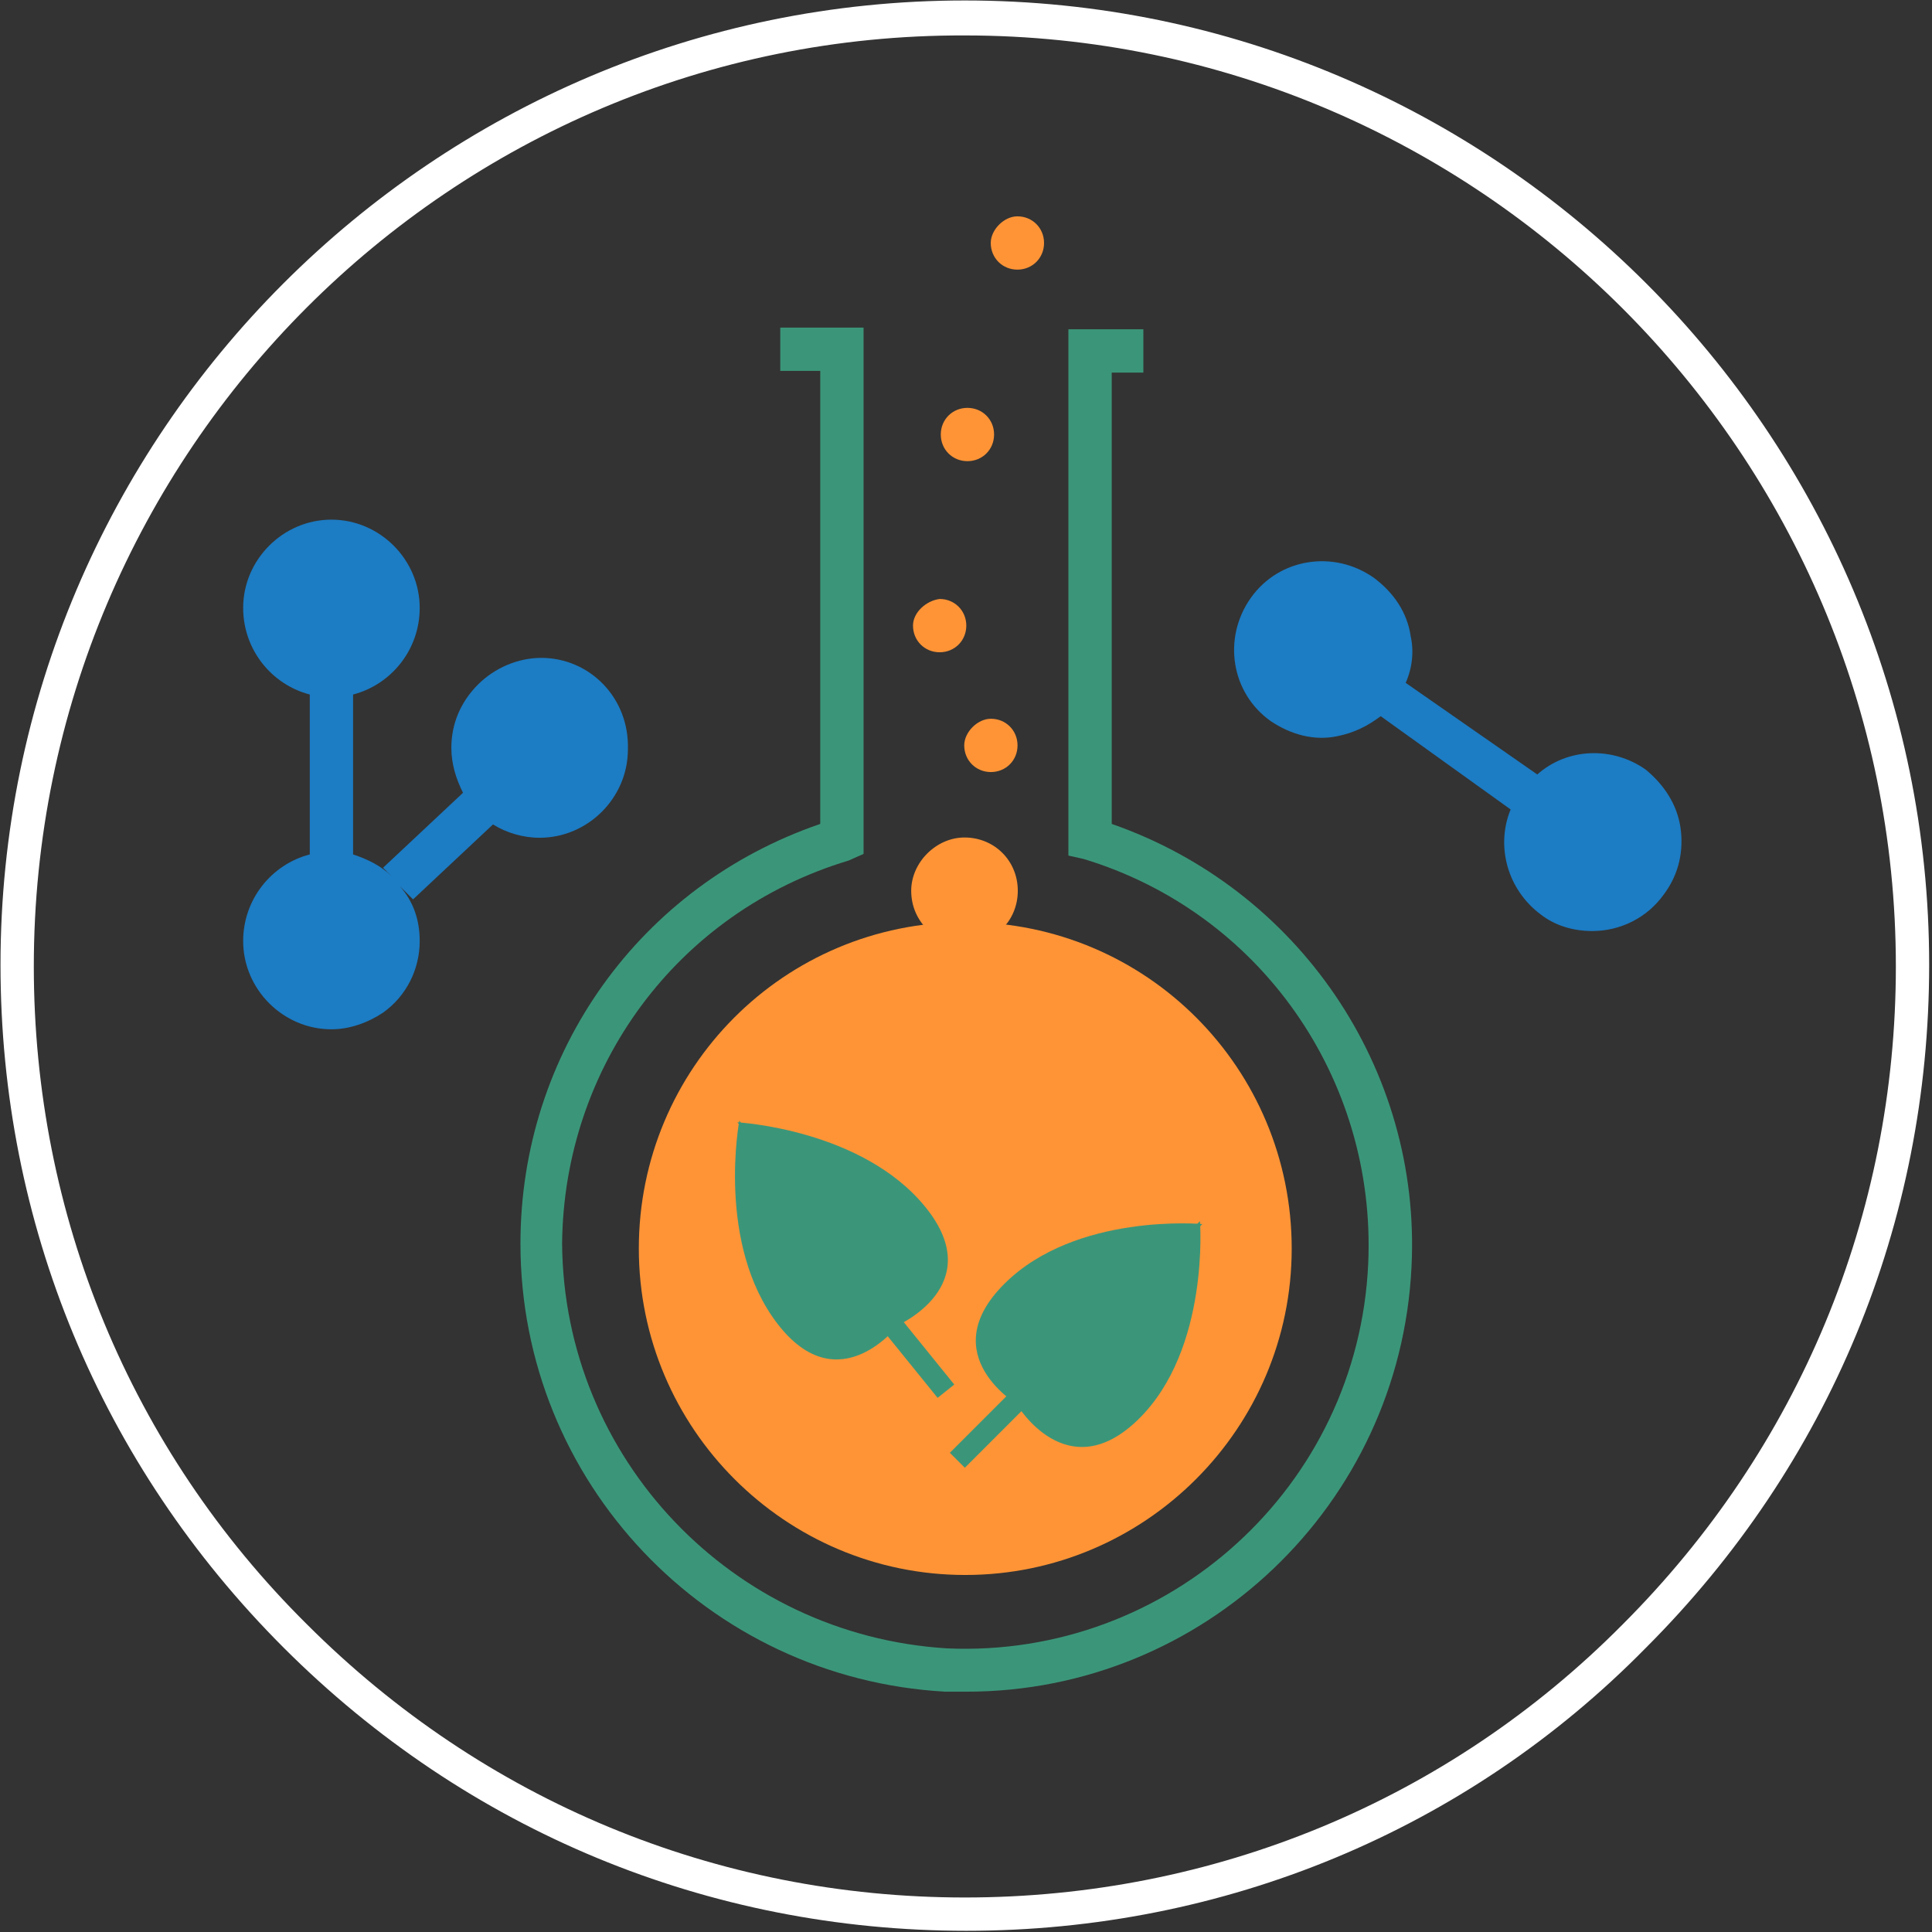
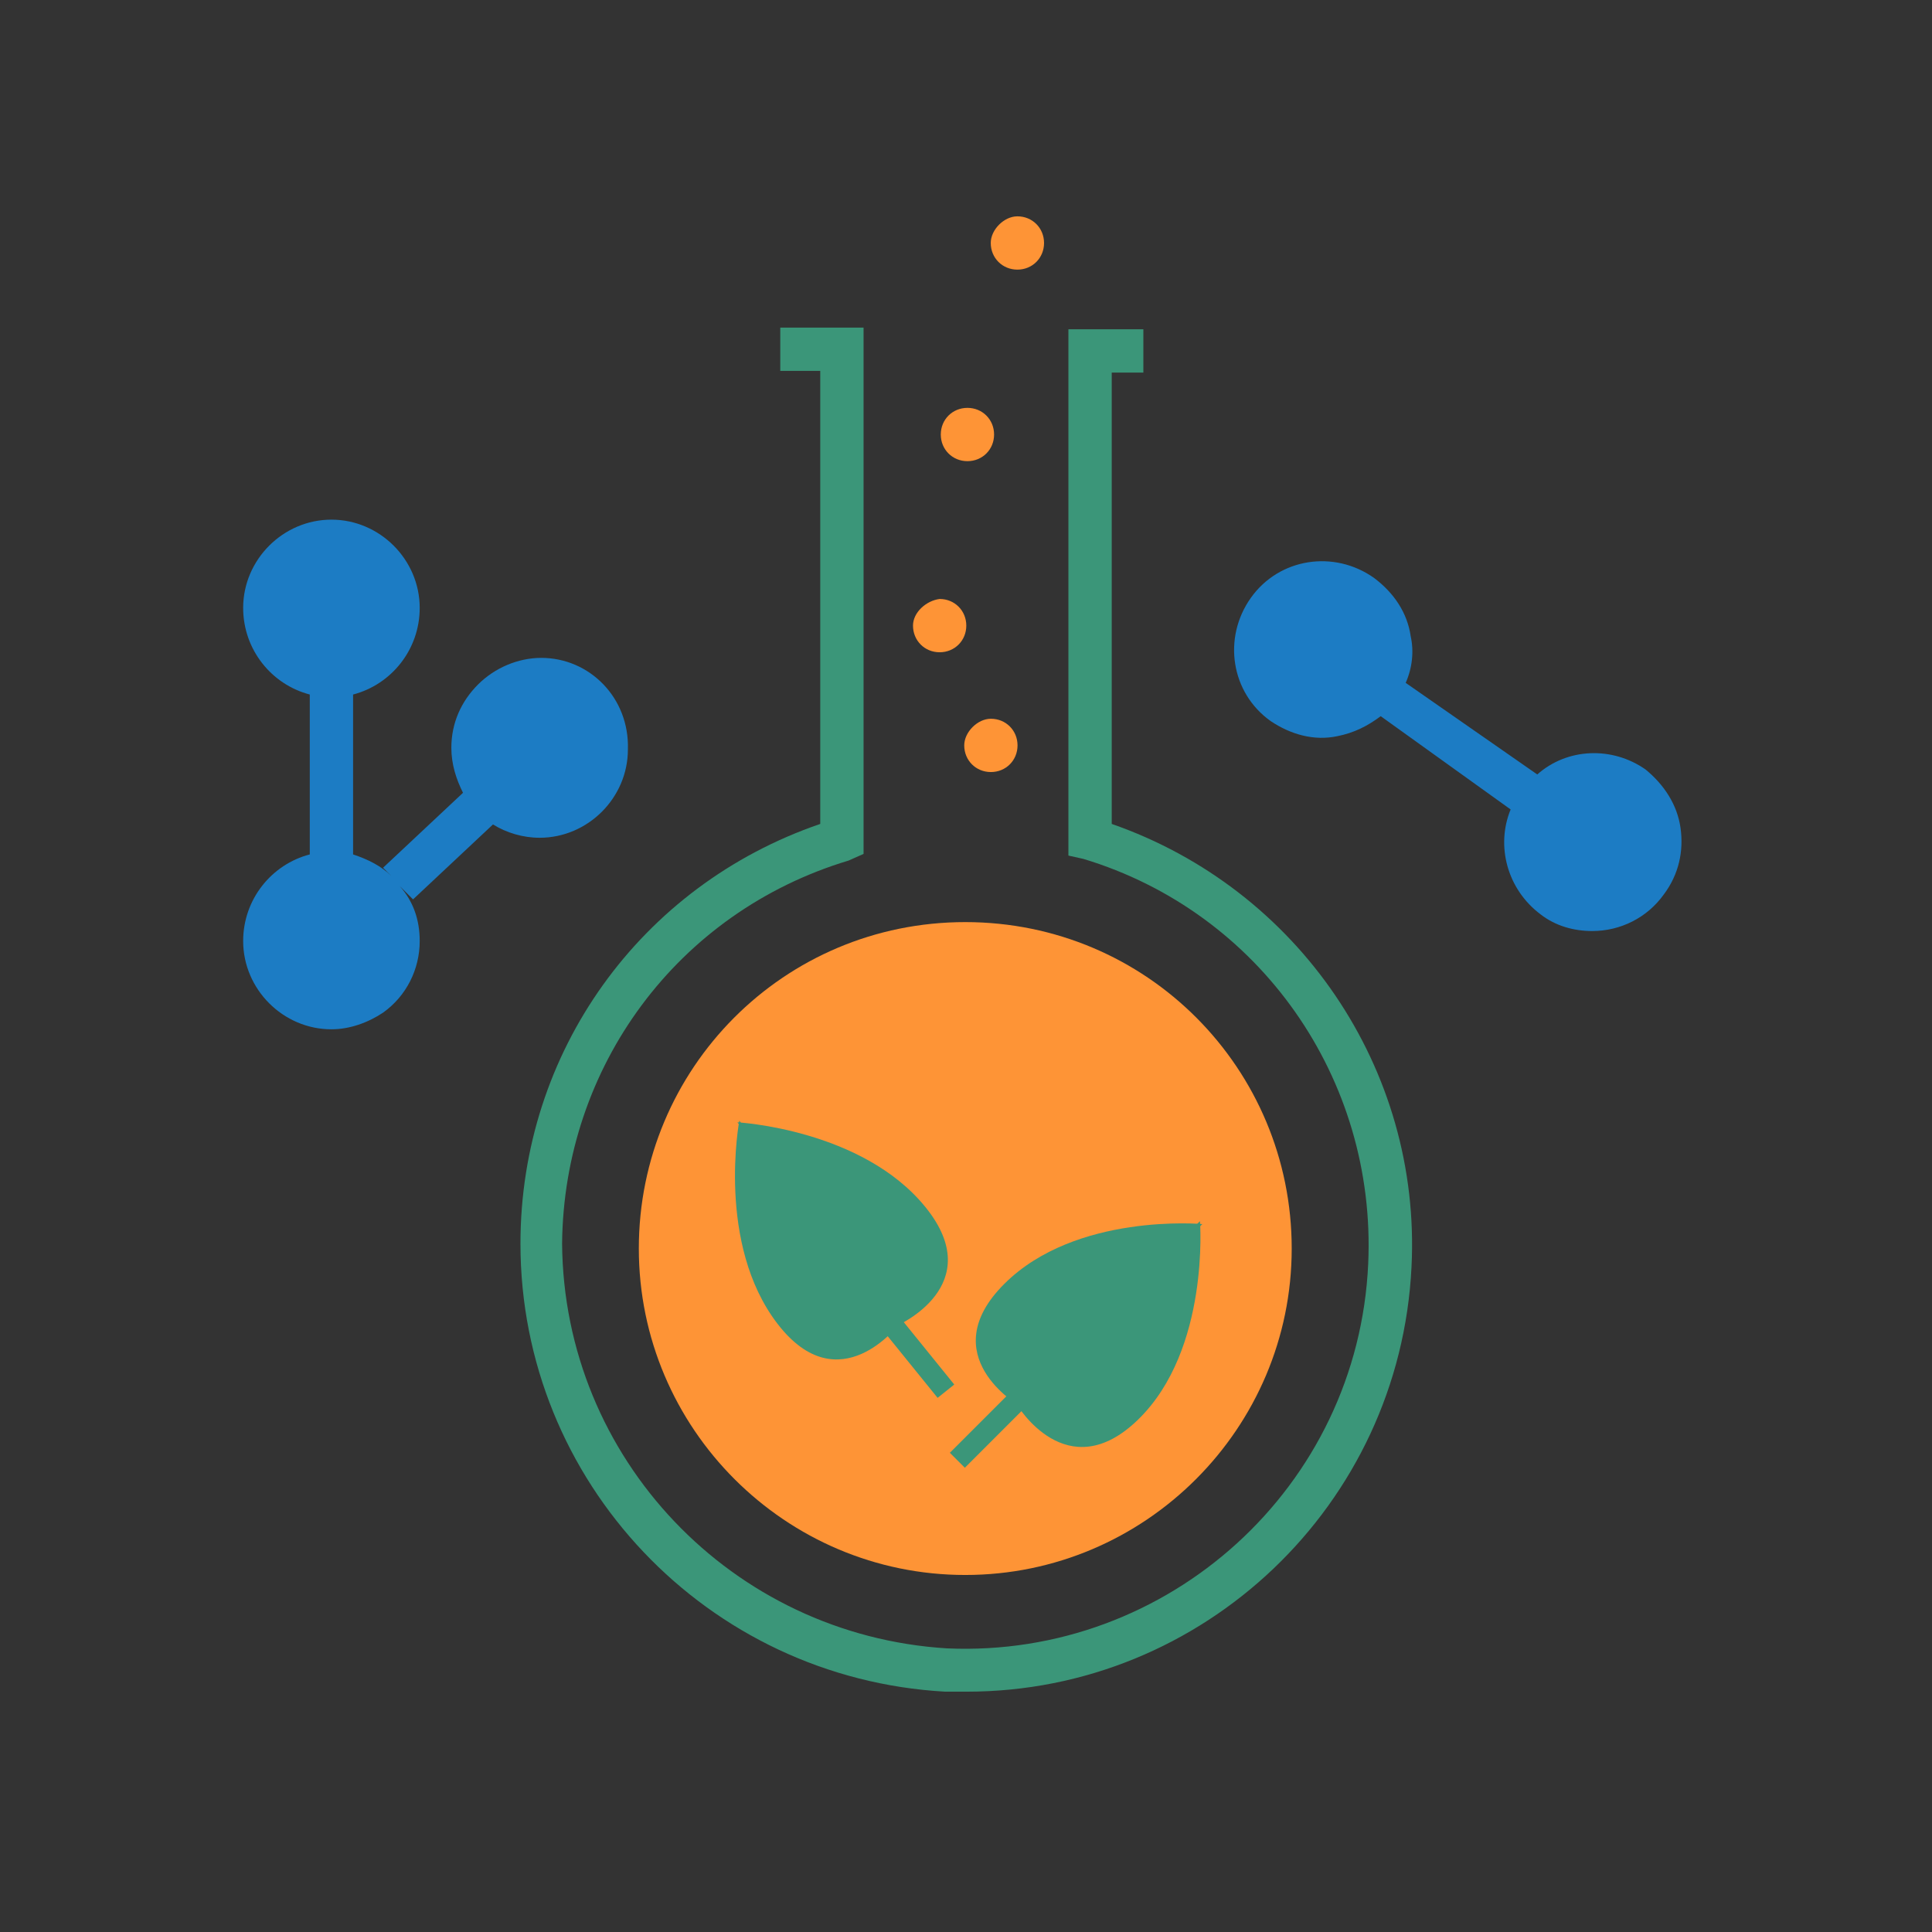
<svg xmlns="http://www.w3.org/2000/svg" version="1.1" id="Layer_1" x="0px" y="0px" viewBox="0 0 116 116" style="enable-background:new 0 0 116 116;" xml:space="preserve">
  <rect x="0" y="0" width="116" height="116" fill="#333333" stroke="none" />
  <style type="text/css">
	.st0{fill:#0779C0;}
	.st1{fill:#F2A01E;}
	.st2{fill:#3B9679;}
	.st3{fill:#FFFFFF;}
	.st4{fill:#40907A;}
	.st5{fill:#FE9436;}
	.st6{fill:#1C7CC4;}
	.st7{clip-path:url(#SVGID_2_);}
	.st8{fill:#0879C0;}
	.st9{clip-path:url(#SVGID_4_);}
</style>
  <g>
    <g>
      <g>
        <g id="Group_571" transform="translate(0 0)">
          <g id="Group_566_1_" transform="translate(1.73 1.728)">
-             <path class="st3" d="M56.3,114.2c-15.5,0-30-6-41-17s-17-25.5-17-41l0,0c0-31.9,26-57.9,57.9-57.9c31.9,0,57.9,26,57.9,57.9       c0,15.5-6,30-17,41C86.3,108.2,71.7,114.2,56.3,114.2z M-0.7,56.3l1,0c0,14.9,5.8,29,16.4,39.5c10.6,10.6,24.6,16.4,39.5,16.4       s29-5.8,39.5-16.4c10.6-10.6,16.4-24.6,16.4-39.5c0-30.8-25.1-55.9-55.9-55.9C25.4,0.3,0.3,25.4,0.3,56.3H-0.7z" />
-           </g>
+             </g>
          <g id="Group_567" transform="translate(33.149 21.67)">
            <path class="st2" d="M24.9,79.9c-0.4,0-0.9,0-1.3,0C9.3,79.1-1.9,67.3-1.9,53c0-11.5,7.2-21.5,18-25.2V0.6h-2.4v-2.6h5v31.6       L17.8,30C7.5,33.1,0.7,42.4,0.6,53c0.1,12.9,10.2,23.5,23.1,24.3C37,77.9,48.4,67.6,49,54.2c0.5-11.1-6.5-21.1-17.1-24.3       L31,29.7V-1.9h4.5v2.6h-1.9v27.1c11.2,3.9,18.6,14.7,18,26.6C50.9,68.7,39.1,79.9,24.9,79.9z" />
          </g>
          <g id="Group_568" transform="translate(39.056 56.064)">
            <path id="Path_3962" class="st5" d="M-0.7,18.9c0,10.8,8.8,19.6,19.6,19.6s19.6-8.8,19.6-19.6S29.8-0.7,18.9-0.7       S-0.7,8.1-0.7,18.9C-0.7,18.9-0.7,18.9-0.7,18.9" />
          </g>
          <g id="Group_569" transform="translate(59.291 74.095)">
            <path id="Path_3963" class="st2" d="M12.9-0.6L1.9,10.3c0,0-5.2-3-0.9-7.3S12.9-0.6,12.9-0.6" />
          </g>
          <g id="Group_570" transform="translate(61.748 74.02)">
            <path id="Path_3964" class="st2" d="M10.3-0.7L-0.7,10.3c0,0,3,5.1,7.3,0.9S10.3-0.7,10.3-0.7" />
          </g>
        </g>
      </g>
    </g>
    <g id="Group_572" transform="translate(57.731 84.127)">
      <path id="Path_3966" class="st2" d="M-0.7,3.1L0.2,4L4,0.2L3.1-0.7L-0.7,3.1z" />
    </g>
    <g>
      <g>
        <g id="Group_575" transform="translate(0 0)">
          <g id="Group_573" transform="translate(42.589 68.49)">
            <path id="Path_3967" class="st2" d="M1.8-1.2L11.4,11c0,0-3.6,4.8-7.3,0S1.8-1.2,1.8-1.2" />
          </g>
          <g id="Group_574" transform="translate(42.773 68.586)">
            <path id="Path_3968" class="st2" d="M1.5-1.2L11.1,11c0,0,5.5-2.4,1.7-7.1S1.5-1.2,1.5-1.2" />
          </g>
        </g>
      </g>
      <g id="Group_576" transform="translate(51.495 80.129)">
        <path id="Path_3970" class="st2" d="M4.8,3.8l1-0.8L2.4-1.2l-1,0.8L4.8,3.8z" />
      </g>
    </g>
    <g id="Group_577" transform="translate(55.41 50.984)">
-       <path id="Path_3971" class="st5" d="M-0.7,2.5c0,1.8,1.4,3.2,3.2,3.2s3.2-1.4,3.2-3.2S4.3-0.7,2.5-0.7c0,0,0,0,0,0    C0.8-0.7-0.7,0.8-0.7,2.5" />
-     </g>
+       </g>
    <g id="Group_578" transform="translate(58.594 43.855)">
      <path id="Path_3972" class="st5" d="M-0.7,0.9c0,0.9,0.7,1.6,1.6,1.6s1.6-0.7,1.6-1.6S1.8-0.7,0.9-0.7c0,0,0,0,0,0    C0.1-0.7-0.7,0.1-0.7,0.9" />
    </g>
    <g id="Group_579" transform="translate(55.518 36.663)">
      <path id="Path_3973" class="st5" d="M-0.7,0.9c0,0.9,0.7,1.6,1.6,1.6s1.6-0.7,1.6-1.6S1.8-0.7,0.9-0.7c0,0,0,0,0,0    C0.1-0.6-0.7,0.1-0.7,0.9" />
    </g>
    <g id="Group_580" transform="translate(60.186 13.689)">
      <path id="Path_3974" class="st5" d="M-0.7,0.9c0,0.9,0.7,1.6,1.6,1.6s1.6-0.7,1.6-1.6S1.8-0.7,0.9-0.7c0,0,0,0,0,0    C0.1-0.7-0.7,0.1-0.7,0.9C-0.7,0.9-0.7,0.9-0.7,0.9" />
    </g>
    <g id="Group_580_1_" transform="translate(60.186 13.689)">
      <path id="Path_3974_1_" class="st5" d="M-3.7,12.4c0,0.9,0.7,1.6,1.6,1.6s1.6-0.7,1.6-1.6s-0.7-1.6-1.6-1.6c0,0,0,0,0,0    C-3,10.8-3.7,11.5-3.7,12.4C-3.7,12.4-3.7,12.4-3.7,12.4" />
    </g>
    <g>
      <path class="st6" d="M32.5,39.5L32.5,39.5c-1.4,0-2.8,0.6-3.8,1.6s-1.6,2.3-1.6,3.8c0,1,0.3,1.9,0.7,2.7l-4.8,4.5l0.5,0.5    c-0.6-0.6-1.4-1-2.3-1.3v-9.6c2.3-0.6,4-2.7,4-5.2c0-2.9-2.4-5.3-5.3-5.3c0,0,0,0,0,0c-2.9,0-5.3,2.4-5.3,5.3v0    c0,2.5,1.7,4.6,4,5.2v9.6c-2.3,0.6-4,2.7-4,5.2v0c0,2.9,2.4,5.3,5.3,5.3c1.1,0,2.2-0.4,3.1-1c1.4-1,2.2-2.6,2.2-4.3    c0-1.3-0.4-2.4-1.2-3.3l0.8,0.8l4.8-4.5c0.8,0.5,1.8,0.8,2.8,0.8c2.9,0,5.3-2.4,5.3-5.3C37.8,41.9,35.4,39.5,32.5,39.5z" />
      <path class="st6" d="M100.9,49.7c-0.2-1.4-1-2.6-2.1-3.5c-2-1.4-4.7-1.3-6.5,0.3L84.4,41c0.4-0.9,0.5-1.9,0.3-2.8    c-0.2-1.4-1-2.6-2.2-3.5c-2.4-1.7-5.7-1.2-7.4,1.2c-1.7,2.4-1.2,5.7,1.2,7.4l0,0c1.2,0.8,2.6,1.2,4,0.9c1-0.2,1.8-0.6,2.6-1.2    l7.8,5.6c-0.9,2.2-0.2,4.8,1.8,6.3l0,0c0.9,0.7,2,1,3.1,1c1.7,0,3.3-0.8,4.3-2.2C100.8,52.5,101.1,51.1,100.9,49.7z" />
    </g>
  </g>
</svg>